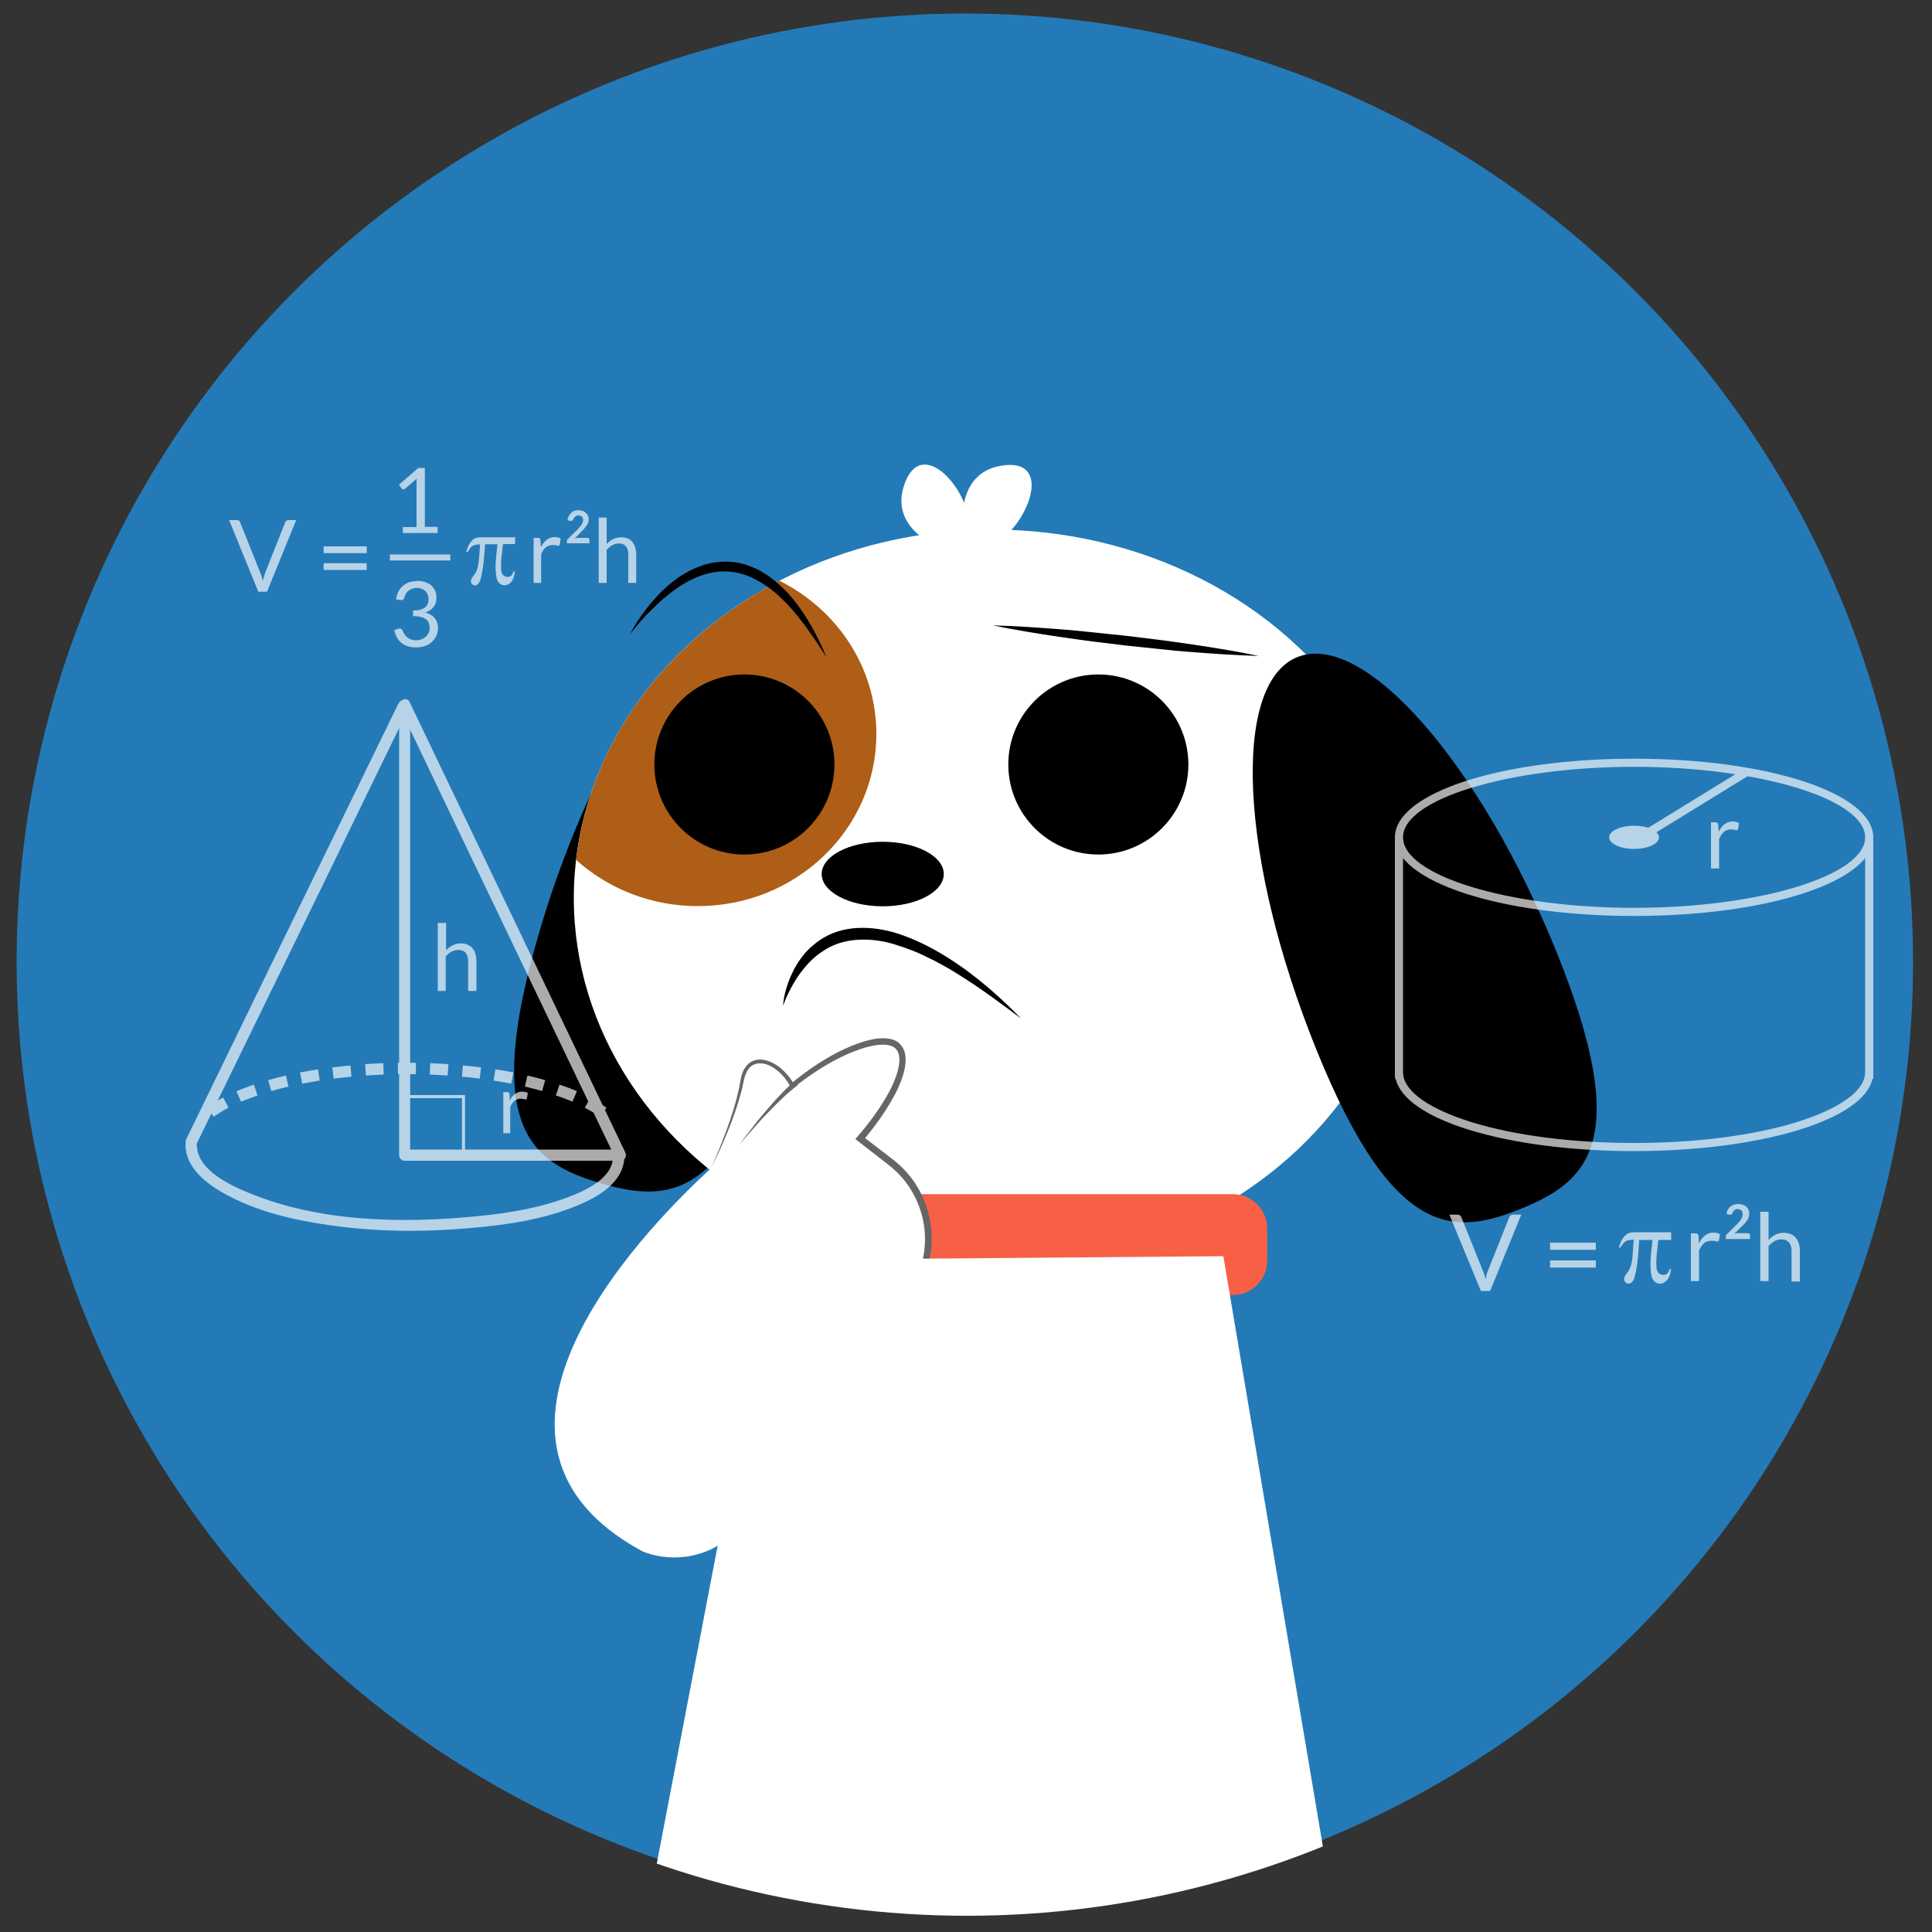
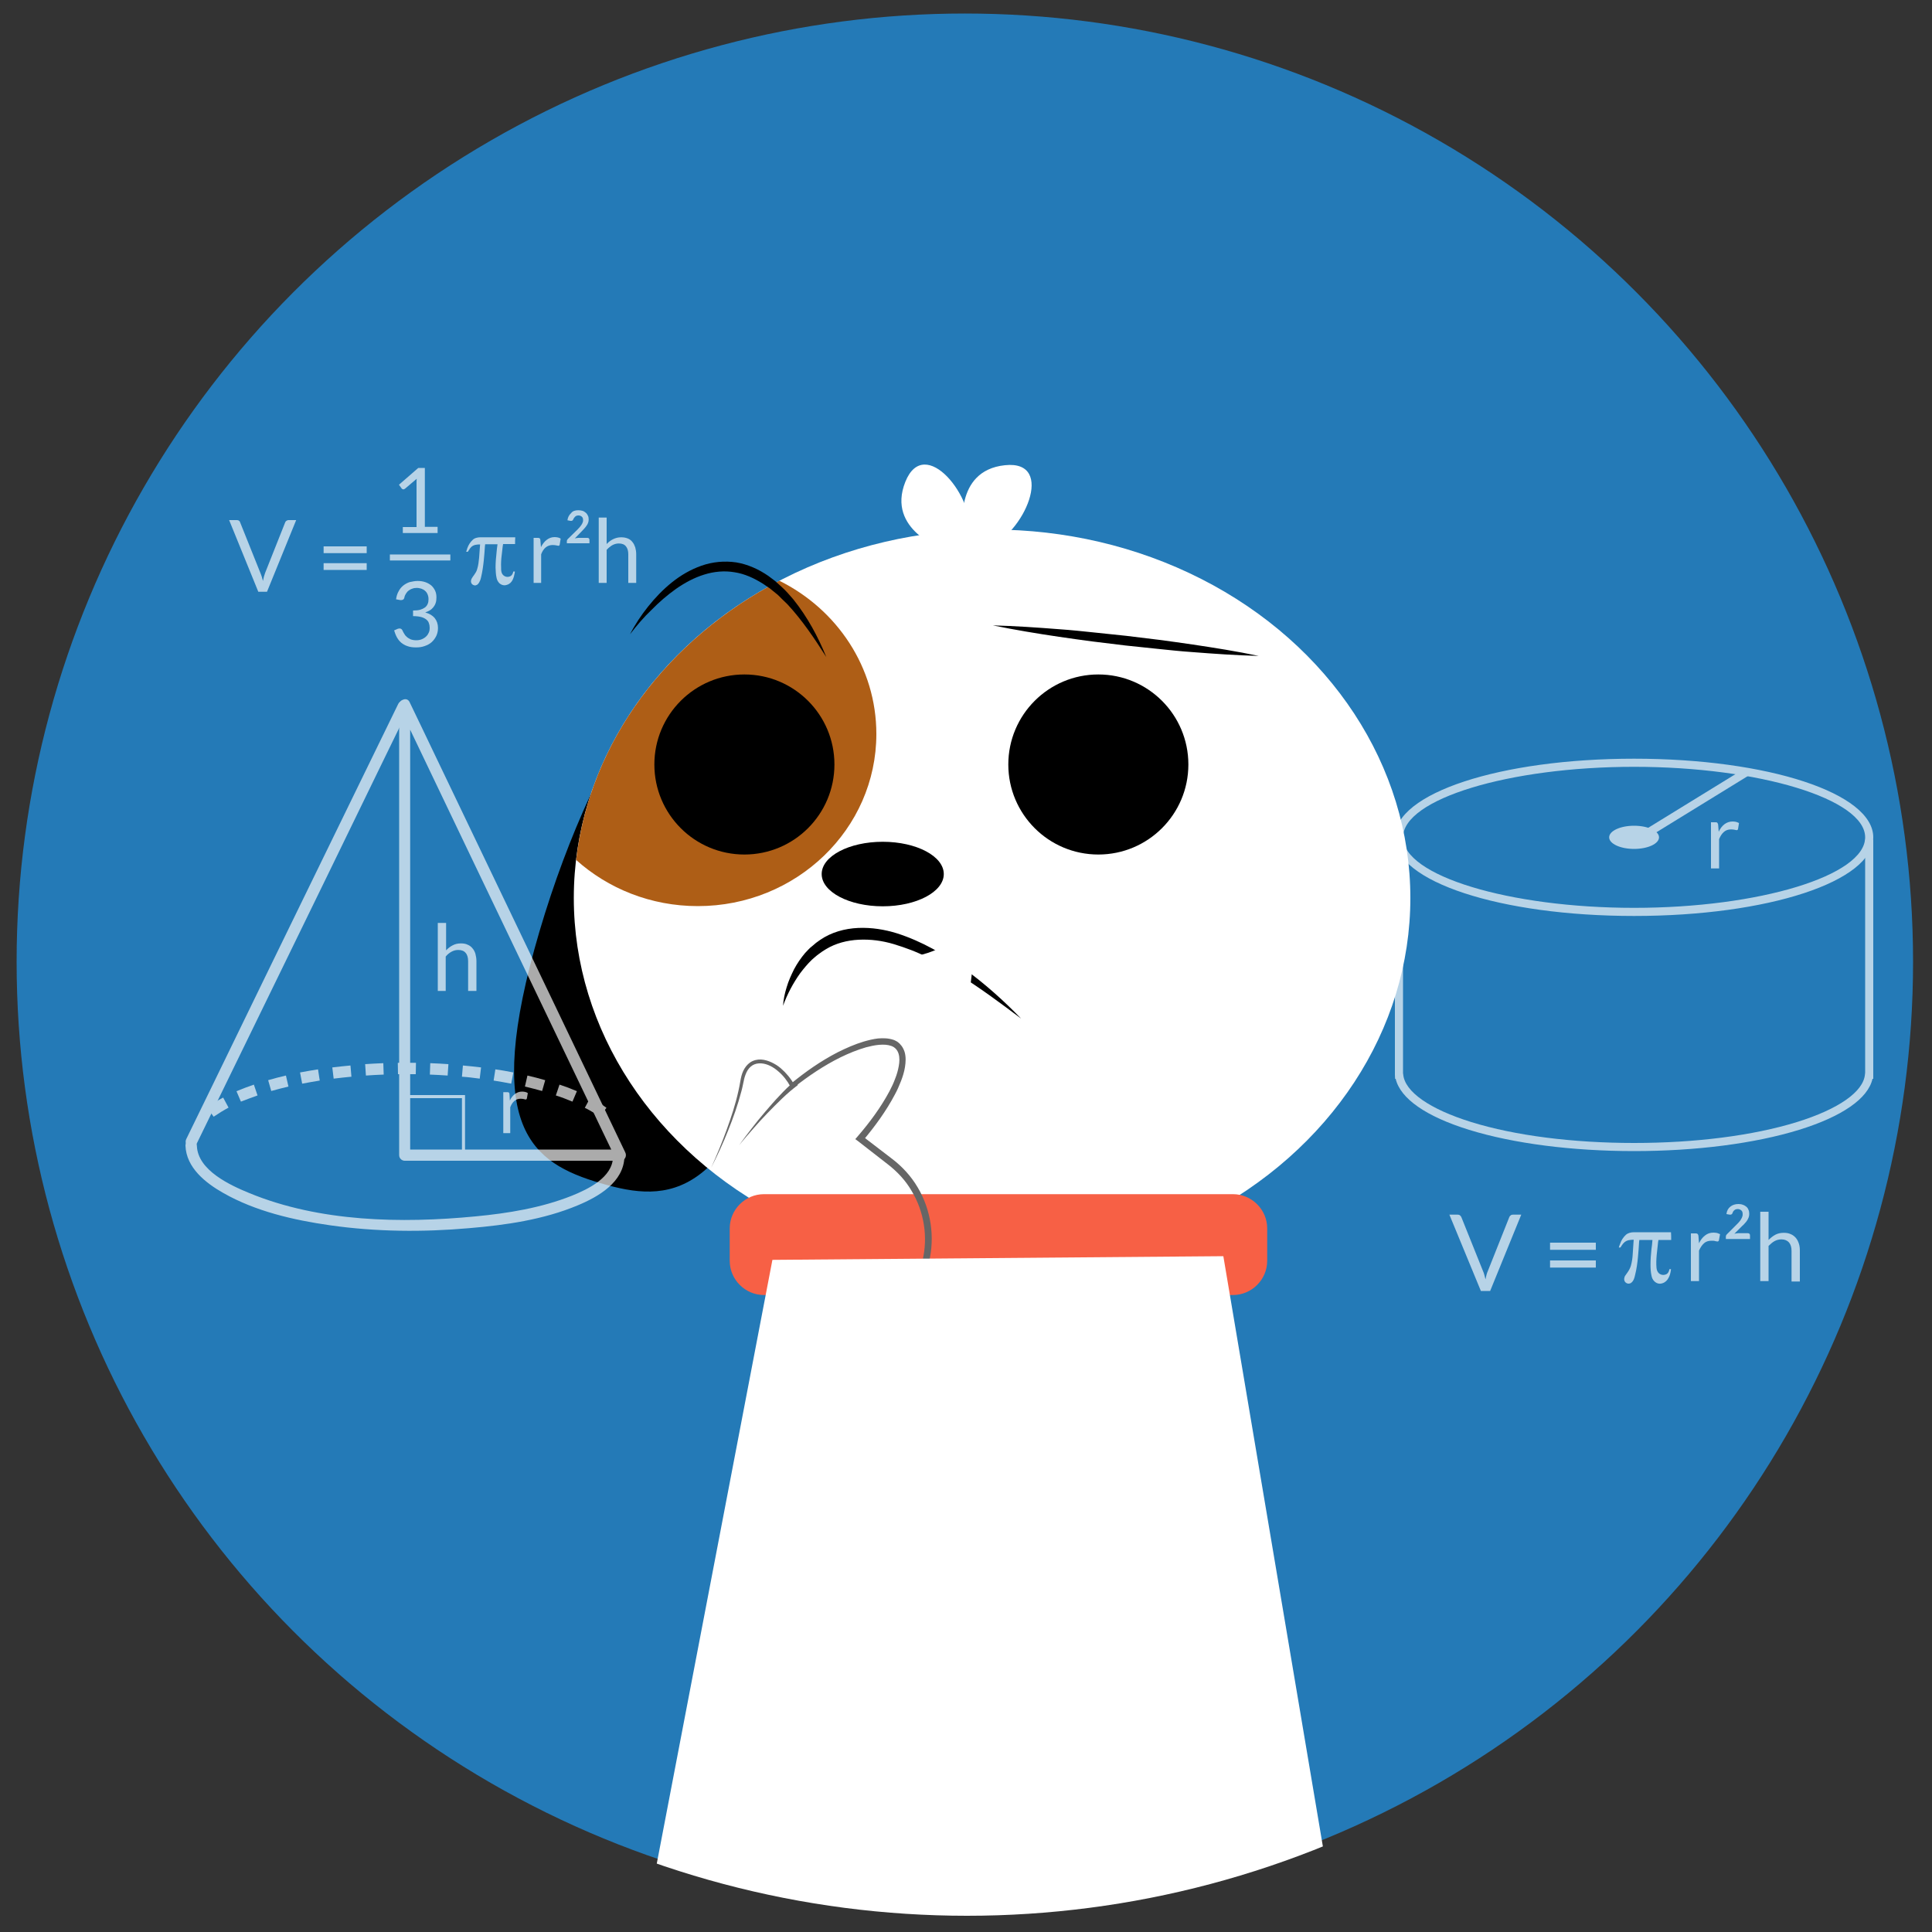
<svg xmlns="http://www.w3.org/2000/svg" xmlns:xlink="http://www.w3.org/1999/xlink" version="1.1" id="Camada_1" x="0px" y="0px" viewBox="0 0 1000 1000" style="enable-background:new 0 0 1000 1000;" xml:space="preserve">
  <rect x="0" y="0" width="1000" height="1000" fill="#333333" stroke="none" />
  <style type="text/css">
	.st0{fill:#247AB7;}
	.st1{fill:#FFFFFF;}
	.st2{fill:#AE5E16;}
	.st3{fill:#F7C345;}
	.st4{fill:#F76045;}
	.st5{opacity:0.67;}
	.st6{fill-rule:evenodd;clip-rule:evenodd;fill:#FFFFFF;}
	.st7{fill:#666666;}
	.st8{clip-path:url(#SVGID_2_);}
</style>
  <g>
    <g>
      <circle class="st0" cx="499.4" cy="497.8" r="490.8" />
    </g>
    <g>
      <g>
        <g>
          <path d="M279.2,482.2c-30,101.8-3.9,119.7,31.6,130.2s67.1,9.6,97.1-92.2c30-101.8,25.5-192.8-10.1-203.3      C362.3,306.4,309.2,380.4,279.2,482.2z" />
        </g>
        <g>
          <ellipse class="st1" cx="513.5" cy="464.8" rx="216.5" ry="190.7" />
        </g>
        <g>
          <g>
            <path class="st2" d="M453.6,379.9c0-34.5-20.4-64.5-50.2-79.3c-57.6,30-98,82.9-105.2,144.5c16.5,14.8,38.6,23.9,63,23.9       C412.2,469,453.6,429.1,453.6,379.9z" />
          </g>
        </g>
        <g>
          <circle cx="385.3" cy="395.7" r="46.6" />
        </g>
        <g>
          <circle cx="568.5" cy="395.7" r="46.6" />
        </g>
        <g>
          <ellipse cx="456.9" cy="452.4" rx="31.6" ry="16.7" />
        </g>
        <g>
          <path class="st1" d="M488.6,284.4c0,0-30-10-20-35c10-25,36.6,8.3,33.3,28.3" />
        </g>
        <g>
          <path class="st1" d="M498.6,274.8c0,0-5.2-31.2,21.5-34c26.8-2.9,9.8,36.3-9.4,42.7" />
        </g>
        <g>
          <path d="M405.3,520.6c0.2-3.3,0.9-6.5,1.9-9.7c0.5-1.6,1-3.1,1.7-4.7c0.6-1.5,1.4-3,2.1-4.5c1.6-3,3.5-5.8,5.7-8.4      c1.2-1.2,2.3-2.6,3.7-3.6c0.7-0.6,1.3-1.1,2-1.7l2.1-1.5c5.8-4,12.8-5.9,19.7-6.2c6.9-0.3,13.7,0.8,20.1,2.8      c12.8,4.1,24.3,10.8,34.9,18.4c10.6,7.7,20.3,16.4,29.3,25.7c-10.4-7.8-20.7-15.5-31.6-22.3c-2.7-1.7-5.4-3.4-8.2-4.9l-4.2-2.3      c-1.4-0.8-2.9-1.4-4.3-2.1c-5.6-2.9-11.6-5.1-17.5-6.9c-6-1.8-12.1-2.6-18.2-2.3c-6,0.3-11.9,1.8-17,4.9l-1.9,1.2      c-0.6,0.4-1.2,0.9-1.8,1.3c-1.3,0.9-2.3,1.9-3.5,2.9c-2.2,2.1-4.2,4.5-6.1,7C410.5,508.9,407.5,514.5,405.3,520.6z" />
        </g>
        <g>
          <path d="M513.9,323.7c11.6,0.3,23.1,1.1,34.6,2c5.8,0.4,11.5,1,17.2,1.6l17.2,1.8l17.2,2.1c5.7,0.8,11.4,1.5,17.2,2.4      c11.4,1.7,22.8,3.5,34.2,5.9c-11.6-0.3-23.1-1.1-34.6-2c-5.8-0.4-11.5-1-17.2-1.6l-17.2-1.8l-17.2-2.1      c-5.7-0.8-11.4-1.5-17.2-2.4C536.6,327.9,525.2,326,513.9,323.7z" />
        </g>
        <g>
          <path d="M326.1,328.3c2.6-5.1,5.8-9.9,9.4-14.4c3.6-4.5,7.6-8.7,12.2-12.4c4.6-3.7,9.7-6.7,15.4-8.7c5.7-2,11.9-2.6,18-1.7      c6,1,11.7,3.6,16.6,7c1.2,0.9,2.4,1.8,3.6,2.7l3.3,3c1.1,1,2.1,2,3.1,3.1l2.9,3.3c7.3,9.1,12.8,19.3,17.1,29.9      c-6.1-9.6-12.5-19.1-20.1-27.3l-3-2.9c-1-1-1.9-2-3-2.8l-3.2-2.6l-3.4-2.3c-4.6-2.9-9.5-5.2-14.8-6c-5.2-0.9-10.6-0.4-15.7,1.2      c-5.2,1.6-10,4.2-14.6,7.4c-4.5,3.2-8.8,6.9-12.7,10.9C333.3,319.4,329.6,323.7,326.1,328.3z" />
        </g>
        <g>
-           <path d="M805.8,493.1c39.8,98.4,15.6,118.7-18.7,132.6s-65.9,16.1-105.7-82.3c-39.8-98.4-44.2-189.4-9.9-203.3      C705.9,326.3,766,394.7,805.8,493.1z" />
-         </g>
+           </g>
      </g>
      <g>
        <path class="st3" d="M496.8,678.5v-3.1c0.6,0,1.8-1.7,1.8-4.4s-1.2-4.4-1.8-4.4v-3.1c2.8,0,4.9,3.3,4.9,7.6     S499.6,678.5,496.8,678.5z" />
      </g>
      <g>
        <circle class="st3" cx="495.4" cy="707.7" r="35.4" />
      </g>
      <g>
        <path class="st4" d="M638.2,670.3H395.4c-9.7,0-17.7-8-17.7-17.7v-16.8c0-9.7,8-17.7,17.7-17.7h242.8c9.7,0,17.7,8,17.7,17.7     v16.8C655.9,662.3,647.9,670.3,638.2,670.3z" />
      </g>
      <g>
        <path class="st3" d="M496.1,678.5c-2.8,0-4.9-3.3-4.9-7.6s2.1-7.6,4.9-7.6v3.1c-0.6,0-1.8,1.7-1.8,4.4s1.2,4.4,1.8,4.4V678.5z" />
      </g>
    </g>
    <g class="st5">
      <g>
        <g>
          <g>
            <path class="st1" d="M206.6,364.9c0,26.2,0,52.3,0,78.5c0,41.9,0,83.9,0,125.8c0,9.6,0,19.2,0,28.7c0,1.6,1.3,2.9,2.9,2.9       c37.2,0,74.4,0,111.6,0c2.4,0,3.5-2.5,2.5-4.4c-12.5-26.2-25.1-52.4-37.6-78.6c-20-41.8-40.1-83.6-60.1-125.4       c-4.6-9.7-9.3-19.4-13.9-29c-1.6-3.4-6.7-0.4-5.1,3c12.5,26.2,25.1,52.4,37.6,78.6c20,41.8,40.1,83.6,60.1,125.4       c4.6,9.7,9.3,19.4,13.9,29c0.8-1.5,1.7-2.9,2.5-4.4c-37.2,0-74.4,0-111.6,0c1,1,2,2,2.9,2.9c0-26.2,0-52.3,0-78.5       c0-41.9,0-83.9,0-125.8c0-9.6,0-19.2,0-28.7C212.5,361.1,206.6,361.1,206.6,364.9z" />
          </g>
        </g>
        <g>
          <g>
            <path class="st1" d="M206.1,364.4c-12.3,25.3-24.7,50.6-37,75.9c-19.7,40.4-39.4,80.8-59,121.2c-4.6,9.4-9.1,18.7-13.7,28.1       c-1.6,3.4,3.4,6.4,5.1,3c12.3-25.3,24.7-50.6,37-75.9c19.7-40.4,39.4-80.8,59-121.2c4.6-9.4,9.1-18.7,13.7-28.1       C212.8,364,207.7,361,206.1,364.4L206.1,364.4z" />
          </g>
        </g>
        <g>
          <g>
            <path class="st1" d="M317.3,598.9c-0.3,10.6-12.9,16.6-21.3,20c-15.8,6.3-33.1,9.1-49.9,10.7c-38.5,3.7-80.6,2.9-116.9-12       c-10-4.1-26.9-11.8-27.3-24.6c-0.1-3.8-6-3.8-5.9,0c0.4,11.4,10.4,19.3,19.6,24.5c16.7,9.5,36.3,14,55.2,16.7       c23.8,3.4,48.1,3.6,72,1.5c19-1.6,38.5-4.4,56.2-11.8c10.8-4.5,23.8-12,24.2-25.1C323.3,595.1,317.4,595.1,317.3,598.9       L317.3,598.9z" />
          </g>
        </g>
        <g>
          <g>
            <path class="st6" d="M296.3,570.2l2.3-5.4c-3-1.3-5.9-2.4-9-3.4l-1.9,5.6C290.6,567.9,293.4,569,296.3,570.2z" />
          </g>
          <g>
            <path class="st6" d="M310.4,578.1l3.5-4.7c-2.7-2-5.5-3.7-8.4-5.2l-2.8,5.2C305.4,574.7,308,576.3,310.4,578.1z" />
          </g>
          <g>
            <path class="st6" d="M248.3,558.3l0.7-5.8c-3.1-0.4-6.2-0.7-9.4-1l-0.5,5.8C242.2,557.5,245.2,557.9,248.3,558.3z" />
          </g>
          <g>
            <path class="st6" d="M264.6,560.9l1.1-5.8c-3.1-0.6-6.2-1.2-9.3-1.6l-0.9,5.8C258.6,559.8,261.6,560.3,264.6,560.9z" />
          </g>
          <g>
            <path class="st6" d="M280.6,564.7l1.6-5.6c-3.1-0.9-6.1-1.7-9.2-2.4l-1.3,5.7C274.7,563.1,277.7,563.9,280.6,564.7z" />
          </g>
          <g>
            <path class="st6" d="M198.6,556.2l-0.2-5.9c-3.1,0.1-6.3,0.3-9.4,0.5l0.4,5.9C192.4,556.5,195.5,556.3,198.6,556.2z" />
          </g>
          <g>
            <path class="st6" d="M215.2,556l0.1-5.9c-3.1,0-6.3,0-9.4,0l0.1,5.9C209,556,212.1,556,215.2,556z" />
          </g>
          <g>
            <path class="st6" d="M231.7,556.7l0.4-5.9c-3.1-0.2-6.3-0.4-9.4-0.5l-0.2,5.9C225.5,556.3,228.6,556.5,231.7,556.7z" />
          </g>
          <g>
            <path class="st6" d="M149.3,562.4l-1.3-5.7c-3.1,0.7-6.1,1.5-9.2,2.4l1.6,5.6C143.3,563.9,146.3,563.1,149.3,562.4z" />
          </g>
          <g>
            <path class="st6" d="M165.5,559.3l-0.9-5.8c-3.1,0.5-6.2,1-9.3,1.6l1.1,5.8C159.5,560.3,162.5,559.8,165.5,559.3z" />
          </g>
          <g>
            <path class="st6" d="M181.9,557.3l-0.5-5.8c-3.1,0.3-6.3,0.6-9.4,1l0.7,5.8C175.8,557.9,178.9,557.6,181.9,557.3z" />
          </g>
          <g>
            <path class="st6" d="M118.3,573.3l-2.8-5.2c-2.9,1.5-5.7,3.3-8.4,5.2l3.5,4.7C113.1,576.3,115.7,574.7,118.3,573.3z" />
          </g>
          <g>
            <path class="st6" d="M133.3,567l-1.9-5.6c-3,1-6,2.2-9,3.4l2.3,5.4C127.6,569.1,130.4,568,133.3,567z" />
          </g>
        </g>
        <g>
          <path class="st1" d="M240.7,599.7h-30.9v-32.9h30.9V599.7z M211.3,598.2h27.8v-29.8h-27.8V598.2z" />
        </g>
      </g>
      <g>
        <path class="st1" d="M226.6,512.9v-35.2h4.3v14.2c1-1.1,2.2-2,3.4-2.6c1.3-0.7,2.7-1,4.3-1c1.3,0,2.5,0.2,3.5,0.7     c1,0.4,1.9,1.1,2.5,1.9c0.7,0.8,1.2,1.8,1.5,2.9c0.3,1.1,0.5,2.4,0.5,3.7v15.4h-4.3v-15.4c0-1.8-0.4-3.3-1.3-4.3     c-0.8-1-2.1-1.5-3.8-1.5c-1.3,0-2.4,0.3-3.5,0.9c-1.1,0.6-2.1,1.4-3,2.5v17.8H226.6z" />
      </g>
      <g>
        <path class="st1" d="M260.5,586.4v-21.1h2.1c0.4,0,0.7,0.1,0.8,0.2s0.3,0.4,0.3,0.8l0.2,3.3c0.7-1.5,1.6-2.6,2.7-3.4     c1.1-0.8,2.3-1.2,3.7-1.2c0.6,0,1.1,0.1,1.6,0.2c0.5,0.1,0.9,0.3,1.3,0.6l-0.5,2.8c-0.1,0.3-0.3,0.5-0.6,0.5     c-0.2,0-0.5-0.1-0.9-0.2c-0.4-0.1-1-0.2-1.7-0.2c-1.3,0-2.4,0.4-3.2,1.1c-0.9,0.7-1.6,1.8-2.2,3.3v13.4H260.5z" />
      </g>
      <g>
        <path class="st1" d="M118.6,269.2h4c0.4,0,0.8,0.1,1.1,0.3s0.5,0.5,0.6,0.9l10.5,26.2c0.2,0.6,0.5,1.2,0.7,1.9     c0.2,0.7,0.4,1.4,0.6,2.2c0.2-0.7,0.3-1.5,0.5-2.2c0.2-0.7,0.4-1.3,0.6-1.9l10.4-26.2c0.1-0.3,0.3-0.6,0.6-0.8     c0.3-0.2,0.7-0.4,1.1-0.4h4l-15.1,37.1h-4.5L118.6,269.2z" />
        <path class="st1" d="M167.5,282.8h22.3v3.5h-22.3V282.8z M167.5,291.5h22.3v3.5h-22.3V291.5z" />
      </g>
      <g>
        <rect x="201.8" y="287" class="st1" width="31.3" height="3.1" />
      </g>
      <g>
        <path class="st1" d="M208.4,272.8h7.2v-22.9c0-0.7,0-1.4,0.1-2.1l-6,5.1c-0.2,0.1-0.3,0.2-0.5,0.3c-0.2,0.1-0.3,0.1-0.4,0.1     c-0.2,0-0.4-0.1-0.6-0.2c-0.2-0.1-0.3-0.2-0.4-0.4l-1.3-1.8l10-8.7h3.4v30.5h6.6v3.2h-18V272.8z" />
      </g>
      <g>
        <path class="st1" d="M216.2,300.7c1.4,0,2.7,0.2,3.9,0.6s2.2,1,3.1,1.7c0.9,0.8,1.5,1.7,2,2.7c0.5,1.1,0.7,2.2,0.7,3.5     c0,1.1-0.1,2-0.4,2.9s-0.7,1.6-1.2,2.2c-0.5,0.6-1.1,1.2-1.8,1.6c-0.7,0.4-1.5,0.8-2.4,1.1c2.2,0.6,3.8,1.6,4.9,2.9     c1.1,1.4,1.7,3.1,1.7,5.1c0,1.6-0.3,2.9-0.9,4.2c-0.6,1.2-1.4,2.3-2.4,3.2c-1,0.9-2.2,1.5-3.6,2c-1.4,0.5-2.8,0.7-4.4,0.7     c-1.8,0-3.3-0.2-4.6-0.7c-1.3-0.4-2.3-1.1-3.2-1.8c-0.9-0.8-1.6-1.7-2.2-2.8c-0.6-1.1-1-2.2-1.4-3.5l1.8-0.8     c0.3-0.1,0.7-0.2,1-0.2c0.3,0,0.6,0.1,0.8,0.2c0.2,0.1,0.4,0.3,0.6,0.6c0,0.1,0.1,0.1,0.1,0.2c0,0.1,0.1,0.1,0.1,0.2     c0.2,0.5,0.5,1,0.8,1.5c0.3,0.6,0.7,1.1,1.3,1.6c0.5,0.5,1.2,0.9,2,1.3c0.8,0.3,1.8,0.5,2.9,0.5c1.2,0,2.2-0.2,3.1-0.6     c0.9-0.4,1.6-0.9,2.2-1.5c0.6-0.6,1-1.3,1.3-2s0.4-1.5,0.4-2.2c0-0.9-0.1-1.7-0.4-2.5c-0.2-0.8-0.7-1.4-1.3-1.9     c-0.6-0.5-1.5-1-2.6-1.3c-1.1-0.3-2.6-0.5-4.3-0.5V316c1.4,0,2.6-0.1,3.7-0.4c1-0.3,1.8-0.7,2.5-1.2c0.6-0.5,1.1-1.1,1.4-1.9     c0.3-0.7,0.4-1.5,0.4-2.4c0-1-0.2-1.8-0.5-2.5c-0.3-0.7-0.7-1.3-1.3-1.8c-0.5-0.5-1.2-0.8-1.9-1.1c-0.7-0.2-1.5-0.4-2.4-0.4     c-0.8,0-1.6,0.1-2.3,0.4c-0.7,0.2-1.4,0.6-1.9,1c-0.6,0.4-1,1-1.4,1.6c-0.4,0.6-0.7,1.3-0.8,2c-0.1,0.5-0.3,0.8-0.6,1     c-0.3,0.2-0.6,0.3-1,0.3c-0.1,0-0.2,0-0.2,0c-0.1,0-0.2,0-0.3,0l-2.2-0.4c0.2-1.5,0.6-2.9,1.3-4.1c0.6-1.2,1.4-2.2,2.4-3     c1-0.8,2.1-1.4,3.3-1.8C213.4,301,214.8,300.7,216.2,300.7z" />
      </g>
      <g>
        <g>
          <path class="st1" d="M266.6,281.6c-2,0-3.9,0-5.9,0c-0.1,0-0.2,0-0.3,0c-0.1,0.4-0.1,0.8-0.2,1.2c-0.2,2-0.5,4.1-0.7,6.1      c-0.2,2.1-0.2,4.1-0.1,6.2c0.1,1.1,0.4,2.1,1.3,2.8c0.9,0.7,2,0.9,3.1,0.5c0.9-0.3,1.4-1,1.7-1.9c0.1-0.2,0.1-0.5,0.2-0.7      c0.3,0,0.5,0,0.8,0c0,0.3-0.1,0.5-0.1,0.8c-0.2,1.2-0.5,2.3-1,3.4c-0.6,1.3-1.6,2.3-3,2.7c-1.4,0.5-2.7,0.2-3.9-0.8      c-0.8-0.8-1.3-1.8-1.5-2.9c-0.4-1.7-0.4-3.4-0.5-5.2c0-2.6,0.2-5.1,0.5-7.7c0.1-1.4,0.3-2.9,0.5-4.3c0,0,0-0.1,0-0.1      c-2.1,0-4.3,0-6.4,0c0,0.3,0,0.6-0.1,0.9c-0.2,2.5-0.3,5-0.6,7.5c-0.3,2.9-0.7,5.8-1.4,8.7c-0.1,0.6-0.3,1.1-0.5,1.7      c-0.3,0.7-0.7,1.4-1.2,1.9c-0.3,0.3-0.8,0.5-1.2,0.6c-0.1,0-0.2,0-0.3,0c0,0-0.1,0-0.1,0c-1.3-0.2-2.1-1.2-1.9-2.5      c0.1-0.5,0.2-0.9,0.5-1.3c0.3-0.5,0.7-1.1,1.1-1.6c0.7-1,1.3-1.9,1.6-3.1c0.6-1.9,0.8-3.9,1-5.9c0.1-1.9,0.3-3.8,0.4-5.6      c0-0.4,0.1-0.8,0.1-1.2c-0.6,0-1.1,0-1.7,0.1c-1.4,0.1-2.6,0.7-3.4,1.8c-0.4,0.6-0.8,1.2-1.2,1.8c0,0.1-0.1,0.1-0.2,0.1      c-0.2,0-0.5,0-0.7,0c0,0,0,0,0,0c0.2-0.6,0.4-1.2,0.6-1.9c0.6-1.7,1.5-3.1,2.8-4.3c0.5-0.5,1.1-0.8,1.8-1      c0.7-0.2,1.4-0.3,2.1-0.3c0.3,0,0.6,0,0.9,0c5.7,0,11.5,0,17.2,0C266.6,279.1,266.6,280.3,266.6,281.6z" />
        </g>
      </g>
      <g>
        <path class="st1" d="M276.2,301.7v-23.3h2.3c0.4,0,0.7,0.1,0.9,0.3c0.2,0.2,0.3,0.5,0.3,0.9l0.3,3.6c0.8-1.6,1.8-2.9,3-3.8     c1.2-0.9,2.5-1.4,4.1-1.4c0.6,0,1.2,0.1,1.7,0.2c0.5,0.1,1,0.3,1.4,0.6l-0.5,3.1c-0.1,0.4-0.3,0.6-0.7,0.6c-0.2,0-0.5-0.1-1-0.2     s-1.1-0.2-1.9-0.2c-1.4,0-2.6,0.4-3.6,1.2c-1,0.8-1.8,2-2.4,3.6v14.8H276.2z" />
        <path class="st1" d="M299.3,264.1c0.8,0,1.5,0.1,2.2,0.3c0.7,0.2,1.2,0.6,1.7,1c0.5,0.4,0.8,0.9,1.1,1.5c0.3,0.6,0.4,1.2,0.4,2     c0,0.6-0.1,1.2-0.3,1.7c-0.2,0.5-0.4,1-0.8,1.5c-0.3,0.5-0.7,0.9-1.1,1.4c-0.4,0.4-0.8,0.9-1.3,1.4l-3.7,3.8     c0.4-0.1,0.7-0.2,1.1-0.2c0.4-0.1,0.7-0.1,1-0.1h4.5c0.3,0,0.6,0.1,0.7,0.3c0.2,0.2,0.3,0.4,0.3,0.7v1.8h-11.7v-1     c0-0.2,0-0.4,0.1-0.6c0.1-0.2,0.2-0.4,0.4-0.6l5.1-5c0.4-0.4,0.7-0.8,1.1-1.2c0.3-0.4,0.6-0.8,0.9-1.2s0.4-0.8,0.6-1.2     s0.2-0.8,0.2-1.2c0-0.8-0.2-1.4-0.7-1.8c-0.5-0.4-1-0.6-1.7-0.6c-0.7,0-1.3,0.2-1.7,0.6c-0.4,0.4-0.8,0.9-1,1.5     c-0.1,0.2-0.3,0.4-0.4,0.5c-0.1,0.1-0.3,0.2-0.6,0.2c-0.1,0-0.1,0-0.2,0c-0.1,0-0.1,0-0.2,0l-1.6-0.3c0.2-1.6,0.9-2.8,1.9-3.7     C296.4,264.5,297.7,264.1,299.3,264.1z" />
        <path class="st1" d="M309.9,301.7v-33.8h4.1v13.7c1-1.1,2.1-1.9,3.3-2.5c1.2-0.6,2.6-1,4.2-1c1.3,0,2.4,0.2,3.4,0.6     c1,0.4,1.8,1,2.4,1.8c0.7,0.8,1.1,1.7,1.5,2.8c0.3,1.1,0.5,2.3,0.5,3.6v14.8h-4.1v-14.8c0-1.8-0.4-3.1-1.2-4.1     c-0.8-1-2-1.5-3.7-1.5c-1.2,0-2.3,0.3-3.4,0.9c-1,0.6-2,1.4-2.9,2.4v17.1H309.9z" />
      </g>
    </g>
    <g class="st5">
      <g>
        <path class="st1" d="M845.8,474.1c-69.4,0-123.8-17.9-123.8-40.7c0-22.8,54.4-40.7,123.8-40.7c69.4,0,123.8,17.9,123.8,40.7     C969.6,456.2,915.2,474.1,845.8,474.1z M845.8,396.9c-64.8,0-119.6,16.7-119.6,36.5c0,19.8,54.8,36.5,119.6,36.5     s119.6-16.7,119.6-36.5C965.4,413.6,910.6,396.9,845.8,396.9z" />
      </g>
      <g>
        <path class="st1" d="M845.8,595.8c-32.1,0-62.4-3.9-85.4-11c-22.3-6.9-35.6-16.2-38-26.4h-0.3l-0.1-2.1V434.6h4.2v120.9l0.1,0.6     c0.8,9,13.7,18,35.3,24.7c22.6,7,52.5,10.8,84.2,10.8c31.7,0,61.5-3.8,84.2-10.8c21.6-6.7,34.5-15.7,35.3-24.7l0.1-0.9V434.6h4.2     v123.8h-0.4c-2.3,10.2-15.7,19.5-38,26.4C908.2,591.9,877.8,595.8,845.8,595.8z" />
      </g>
      <g>
        <ellipse class="st1" cx="845.8" cy="433.4" rx="12.9" ry="6" />
      </g>
      <g>
        <rect x="845.9" y="413.9" transform="matrix(0.852 -0.524 0.524 0.852 -87.935 521.199)" class="st1" width="62.1" height="4.2" />
      </g>
      <g>
        <path class="st1" d="M885.6,449.4v-23.8h2.4c0.5,0,0.8,0.1,0.9,0.3c0.2,0.2,0.3,0.5,0.4,0.9l0.3,3.7c0.8-1.7,1.8-3,3-3.9     c1.2-0.9,2.6-1.4,4.2-1.4c0.7,0,1.3,0.1,1.8,0.2c0.5,0.1,1,0.4,1.5,0.6l-0.5,3.1c-0.1,0.4-0.4,0.6-0.7,0.6c-0.2,0-0.6-0.1-1-0.2     c-0.5-0.1-1.1-0.2-1.9-0.2c-1.5,0-2.7,0.4-3.7,1.3c-1,0.8-1.8,2.1-2.5,3.7v15.2H885.6z" />
      </g>
      <g>
        <g>
          <path class="st1" d="M750.2,628.7h4.3c0.5,0,0.9,0.1,1.2,0.4c0.3,0.2,0.5,0.5,0.7,0.9l11.2,27.9c0.3,0.6,0.5,1.3,0.7,2      c0.2,0.7,0.4,1.5,0.6,2.3c0.2-0.8,0.3-1.6,0.5-2.3c0.2-0.7,0.4-1.4,0.7-2l11.1-27.9c0.1-0.3,0.3-0.6,0.7-0.9      c0.3-0.3,0.7-0.4,1.2-0.4h4.3l-16.1,39.5h-4.8L750.2,628.7z" />
          <path class="st1" d="M802.3,643.2H826v3.7h-23.7V643.2z M802.3,652.4H826v3.7h-23.7V652.4z" />
        </g>
        <g>
          <g>
            <path class="st1" d="M865,641.8c-2.1,0-4.2,0-6.3,0c-0.1,0-0.2,0-0.3,0c-0.1,0.4-0.1,0.8-0.2,1.3c-0.2,2.2-0.5,4.3-0.7,6.5       c-0.2,2.2-0.3,4.4-0.1,6.6c0.1,1.2,0.5,2.2,1.4,3c1,0.7,2.1,0.9,3.3,0.5c1-0.3,1.5-1.1,1.8-2c0.1-0.3,0.1-0.5,0.2-0.8       c0.3,0,0.5,0,0.8,0c0,0.3-0.1,0.5-0.1,0.8c-0.2,1.3-0.5,2.5-1.1,3.6c-0.7,1.4-1.7,2.4-3.2,2.9c-1.5,0.5-2.9,0.2-4.1-0.9       c-0.9-0.8-1.4-1.9-1.6-3.1c-0.4-1.8-0.5-3.7-0.5-5.5c0-2.7,0.2-5.5,0.5-8.2c0.2-1.5,0.4-3,0.5-4.6c0,0,0-0.1,0-0.1       c-2.3,0-4.5,0-6.8,0c0,0.3,0,0.6-0.1,0.9c-0.2,2.7-0.3,5.3-0.6,8c-0.3,3.1-0.7,6.2-1.5,9.3c-0.1,0.6-0.3,1.2-0.5,1.8       c-0.3,0.8-0.7,1.5-1.3,2c-0.4,0.4-0.8,0.5-1.3,0.6c-0.1,0-0.2,0-0.4,0c0,0-0.1,0-0.1,0c-1.3-0.2-2.2-1.3-2-2.7       c0.1-0.5,0.2-1,0.5-1.4c0.4-0.6,0.8-1.1,1.2-1.7c0.7-1,1.3-2.1,1.7-3.3c0.6-2.1,0.9-4.2,1-6.3c0.1-2,0.3-4,0.4-6       c0-0.4,0.1-0.8,0.1-1.3c-0.6,0-1.2,0-1.8,0.1c-1.5,0.1-2.7,0.7-3.7,1.9c-0.5,0.6-0.9,1.3-1.3,1.9c0,0.1-0.1,0.1-0.2,0.1       c-0.2,0-0.5,0-0.7,0c0,0,0,0,0,0c0.2-0.7,0.4-1.3,0.7-2c0.6-1.8,1.6-3.3,3-4.6c0.6-0.5,1.2-0.8,1.9-1c0.7-0.2,1.5-0.3,2.2-0.3       c0.3,0,0.6,0,0.9,0c6.1,0,12.2,0,18.3,0C865,639.2,865,640.5,865,641.8z" />
          </g>
        </g>
        <g>
          <path class="st1" d="M875.2,663.2v-24.8h2.5c0.5,0,0.8,0.1,1,0.3c0.2,0.2,0.3,0.5,0.4,0.9l0.3,3.9c0.8-1.7,1.9-3.1,3.1-4      c1.2-1,2.7-1.5,4.4-1.5c0.7,0,1.3,0.1,1.9,0.2c0.6,0.2,1.1,0.4,1.5,0.6l-0.6,3.2c-0.1,0.4-0.4,0.6-0.8,0.6      c-0.2,0-0.6-0.1-1.1-0.2c-0.5-0.2-1.1-0.2-2-0.2c-1.5,0-2.8,0.4-3.8,1.3s-1.9,2.2-2.6,3.8v15.8H875.2z" />
          <path class="st1" d="M899.8,623.2c0.8,0,1.6,0.1,2.3,0.4c0.7,0.2,1.3,0.6,1.8,1c0.5,0.4,0.9,1,1.1,1.6c0.3,0.6,0.4,1.3,0.4,2.1      c0,0.7-0.1,1.3-0.3,1.8c-0.2,0.6-0.5,1.1-0.8,1.6s-0.7,1-1.2,1.5c-0.4,0.5-0.9,1-1.4,1.4l-4,4c0.4-0.1,0.8-0.2,1.1-0.2      c0.4-0.1,0.7-0.1,1.1-0.1h4.8c0.3,0,0.6,0.1,0.8,0.3c0.2,0.2,0.3,0.4,0.3,0.8v1.9h-12.5v-1.1c0-0.2,0-0.4,0.1-0.7      c0.1-0.2,0.2-0.4,0.4-0.6l5.4-5.4c0.4-0.4,0.8-0.8,1.1-1.2c0.4-0.4,0.7-0.9,0.9-1.3c0.3-0.4,0.5-0.9,0.6-1.3      c0.2-0.4,0.2-0.9,0.2-1.3c0-0.8-0.2-1.5-0.7-1.9c-0.5-0.4-1.1-0.7-1.8-0.7c-0.7,0-1.4,0.2-1.8,0.6c-0.5,0.4-0.8,0.9-1,1.6      c-0.1,0.2-0.3,0.4-0.4,0.5c-0.2,0.1-0.4,0.2-0.6,0.2c-0.1,0-0.1,0-0.2,0c-0.1,0-0.2,0-0.2,0l-1.7-0.3c0.2-1.7,0.9-3,2.1-3.9      C896.7,623.7,898.1,623.2,899.8,623.2z" />
          <path class="st1" d="M911.1,663.2v-36h4.3v14.6c1.1-1.1,2.2-2,3.5-2.7c1.3-0.7,2.8-1,4.4-1c1.4,0,2.5,0.2,3.6,0.7      c1,0.4,1.9,1.1,2.6,1.9c0.7,0.8,1.2,1.8,1.6,3c0.4,1.2,0.5,2.4,0.5,3.8v15.8h-4.3v-15.8c0-1.9-0.4-3.3-1.3-4.4      c-0.9-1-2.2-1.6-3.9-1.6c-1.3,0-2.5,0.3-3.6,0.9c-1.1,0.6-2.1,1.5-3.1,2.5v18.2H911.1z" />
        </g>
      </g>
    </g>
    <g>
-       <path class="st1" d="M461.3,601.4l-15.9-12.2c26.7-31.1,31.6-58.5-0.1-47.8c-12.2,4.1-24.2,11.9-34.9,20.5    c-7.2-13.3-23.1-18.7-26-2.5c-2.8,15.9-11.4,35.3-16,45c-27.7,25.1-144.3,139.4-36.2,198.4c0,0,67.7,33.1,89.3-109.1    c17.2,2.3,35.1-4.3,46.3-18.9l2.5-3.3C487.1,649.7,483,618.2,461.3,601.4z" />
+       <path class="st1" d="M461.3,601.4l-15.9-12.2c26.7-31.1,31.6-58.5-0.1-47.8c-12.2,4.1-24.2,11.9-34.9,20.5    c-7.2-13.3-23.1-18.7-26-2.5c-2.8,15.9-11.4,35.3-16,45c0,0,67.7,33.1,89.3-109.1    c17.2,2.3,35.1-4.3,46.3-18.9l2.5-3.3C487.1,649.7,483,618.2,461.3,601.4z" />
    </g>
    <g>
      <g>
        <path class="st7" d="M368.7,801.6c4.6-2.4,8.8-5.5,12.5-9c0.9-0.9,1.9-1.7,2.8-2.7l2.6-2.9c0.9-0.9,1.6-2,2.4-3     c0.8-1,1.6-2,2.3-3.1c5.9-8.5,10.4-17.8,14-27.4l1.4-3.6c0.5-1.2,0.9-2.4,1.3-3.6l2.4-7.4c1.3-5,2.8-9.9,3.9-15     c2.4-10,4.1-20.2,5.7-30.4l0.2-1.5l1.5,0.2c12.4,1.5,25.4-1.7,35.4-9.3c2.5-1.9,4.8-4,6.9-6.3c1-1.2,2-2.3,3-3.6     c1-1.3,2-2.6,2.8-3.8c3.6-5,6.3-10.8,7.7-16.8c2.9-12.1,0.8-25.3-5.6-35.9c-3.1-5.4-7.4-10-12.3-13.8l-15.3-11.9l-1.6-1.2     l1.3-1.5c6.2-7.2,11.9-14.9,16.4-23.3c1.1-2.1,2.1-4.2,2.9-6.4c0.9-2.2,1.5-4.4,1.9-6.6c0.4-2.2,0.5-4.4-0.1-6.4     c-0.6-1.9-1.8-3.3-3.7-4c-1.9-0.7-4.1-0.8-6.4-0.6c-2.3,0.2-4.5,0.7-6.8,1.3c-4.5,1.3-8.9,3.1-13.2,5.2     c-8.5,4.2-16.5,9.6-24,15.5l-1.2,0.9l-0.7-1.3c-1.6-3-3.7-5.7-6.3-7.9c-2.5-2.2-5.6-3.9-8.8-4.1c-1.6-0.1-3.2,0.2-4.5,1     c-1.3,0.8-2.4,2.1-3.1,3.6c-0.7,1.5-1.2,3.1-1.5,4.8c-0.4,1.7-0.7,3.5-1.2,5.2c-1.8,6.9-4.2,13.6-6.8,20.1     c-2.6,6.6-5.6,13-8.8,19.3c2.9-6.4,5.6-13,8-19.6c2.4-6.6,4.6-13.3,6.1-20.1c0.4-1.7,0.7-3.4,1-5.1c0.3-1.8,0.7-3.6,1.5-5.3     c0.8-1.7,2-3.3,3.6-4.4c1.6-1.1,3.7-1.6,5.6-1.5c1.9,0.1,3.8,0.7,5.5,1.5c1.7,0.8,3.3,1.8,4.7,3c2.8,2.4,5.2,5.3,7,8.5l-1.8-0.4     c7.5-6.2,15.5-11.8,24.2-16.3c4.4-2.2,8.9-4.2,13.6-5.6c2.4-0.7,4.8-1.3,7.4-1.6c2.5-0.2,5.2-0.2,7.9,0.7     c0.7,0.2,1.3,0.6,1.9,0.9c0.3,0.2,0.6,0.4,0.9,0.7c0.3,0.2,0.6,0.5,0.8,0.8c1.1,1.1,1.7,2.4,2.2,3.8c0.8,2.7,0.6,5.4,0.2,8     c-0.4,2.5-1.2,5-2.1,7.3c-0.9,2.3-1.9,4.6-3.1,6.8c-4.6,8.7-10.4,16.6-16.7,24.1l-0.3-2.7l15.4,11.8c5.3,4,10,9.1,13.4,14.9     c6.9,11.6,9,25.8,5.8,38.8c-1.6,6.5-4.4,12.7-8.4,18.1c-0.9,1.4-2,2.6-2.9,3.9c-1,1.3-2.1,2.6-3.2,3.8c-2.2,2.5-4.8,4.7-7.4,6.7     c-10.8,8-24.7,11.5-37.9,9.5l1.8-1.3c-1.8,10.2-3.6,20.5-6.3,30.5c-1.2,5.1-2.8,10-4.2,15l-2.5,7.4c-0.4,1.2-0.9,2.5-1.4,3.7     l-1.4,3.6c-4,9.6-8.8,18.9-15,27.3C386,789.8,378.1,797.2,368.7,801.6z" />
      </g>
      <g>
        <path class="st7" d="M413,561.6c-2.8,2.1-5.6,4.5-8.2,7c-2.6,2.5-5.2,5.1-7.7,7.7c-2.5,2.6-5,5.3-7.4,8.1     c-2.4,2.7-4.8,5.5-7.1,8.3c2.1-2.9,4.3-5.9,6.6-8.8c2.2-2.9,4.5-5.7,6.9-8.5c2.4-2.8,4.8-5.6,7.3-8.2c2.5-2.7,5.1-5.3,8-7.7     L413,561.6z" />
      </g>
    </g>
    <g>
      <defs>
        <circle id="SVGID_1_" cx="500.5" cy="500.8" r="490.8" />
      </defs>
      <clipPath id="SVGID_2_">
        <use xlink:href="#SVGID_1_" style="overflow:visible;" />
      </clipPath>
      <g class="st8">
        <path class="st1" d="M633.2,650.2l60.2,357c0,0-248.7,68.2-361.1-2.7l67.5-352.4L633.2,650.2z" />
      </g>
    </g>
  </g>
</svg>